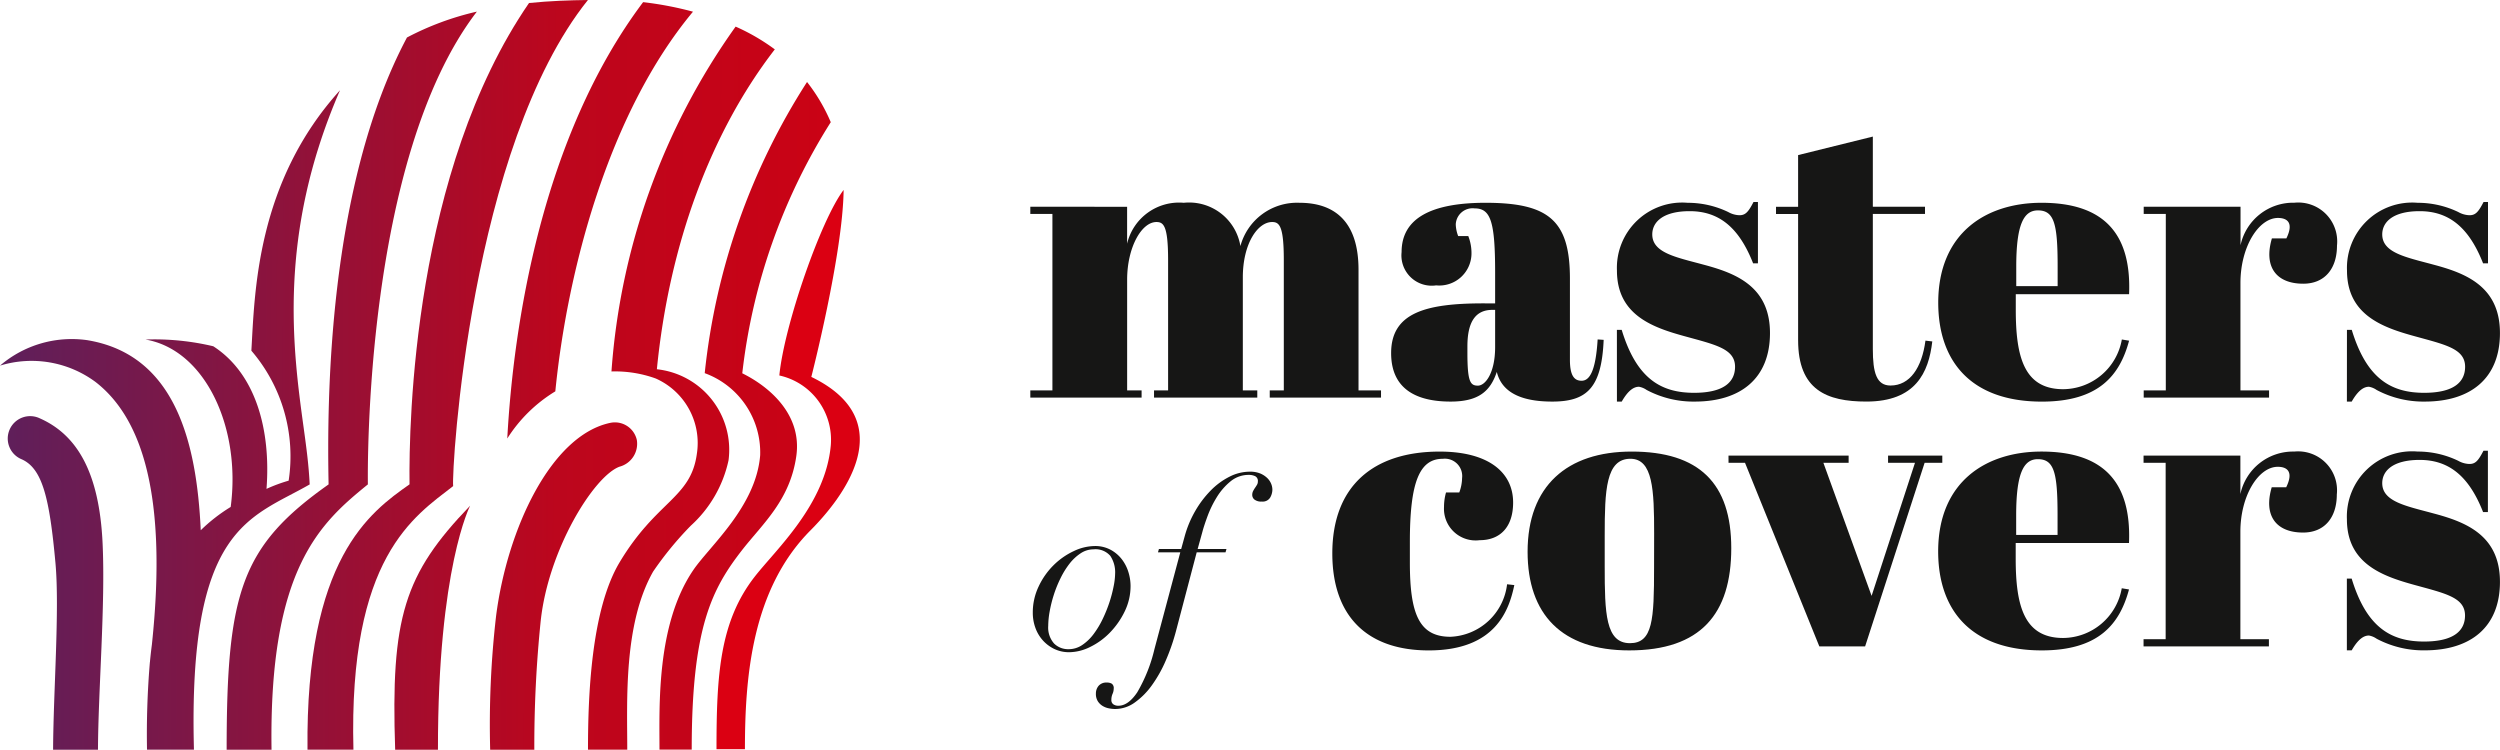
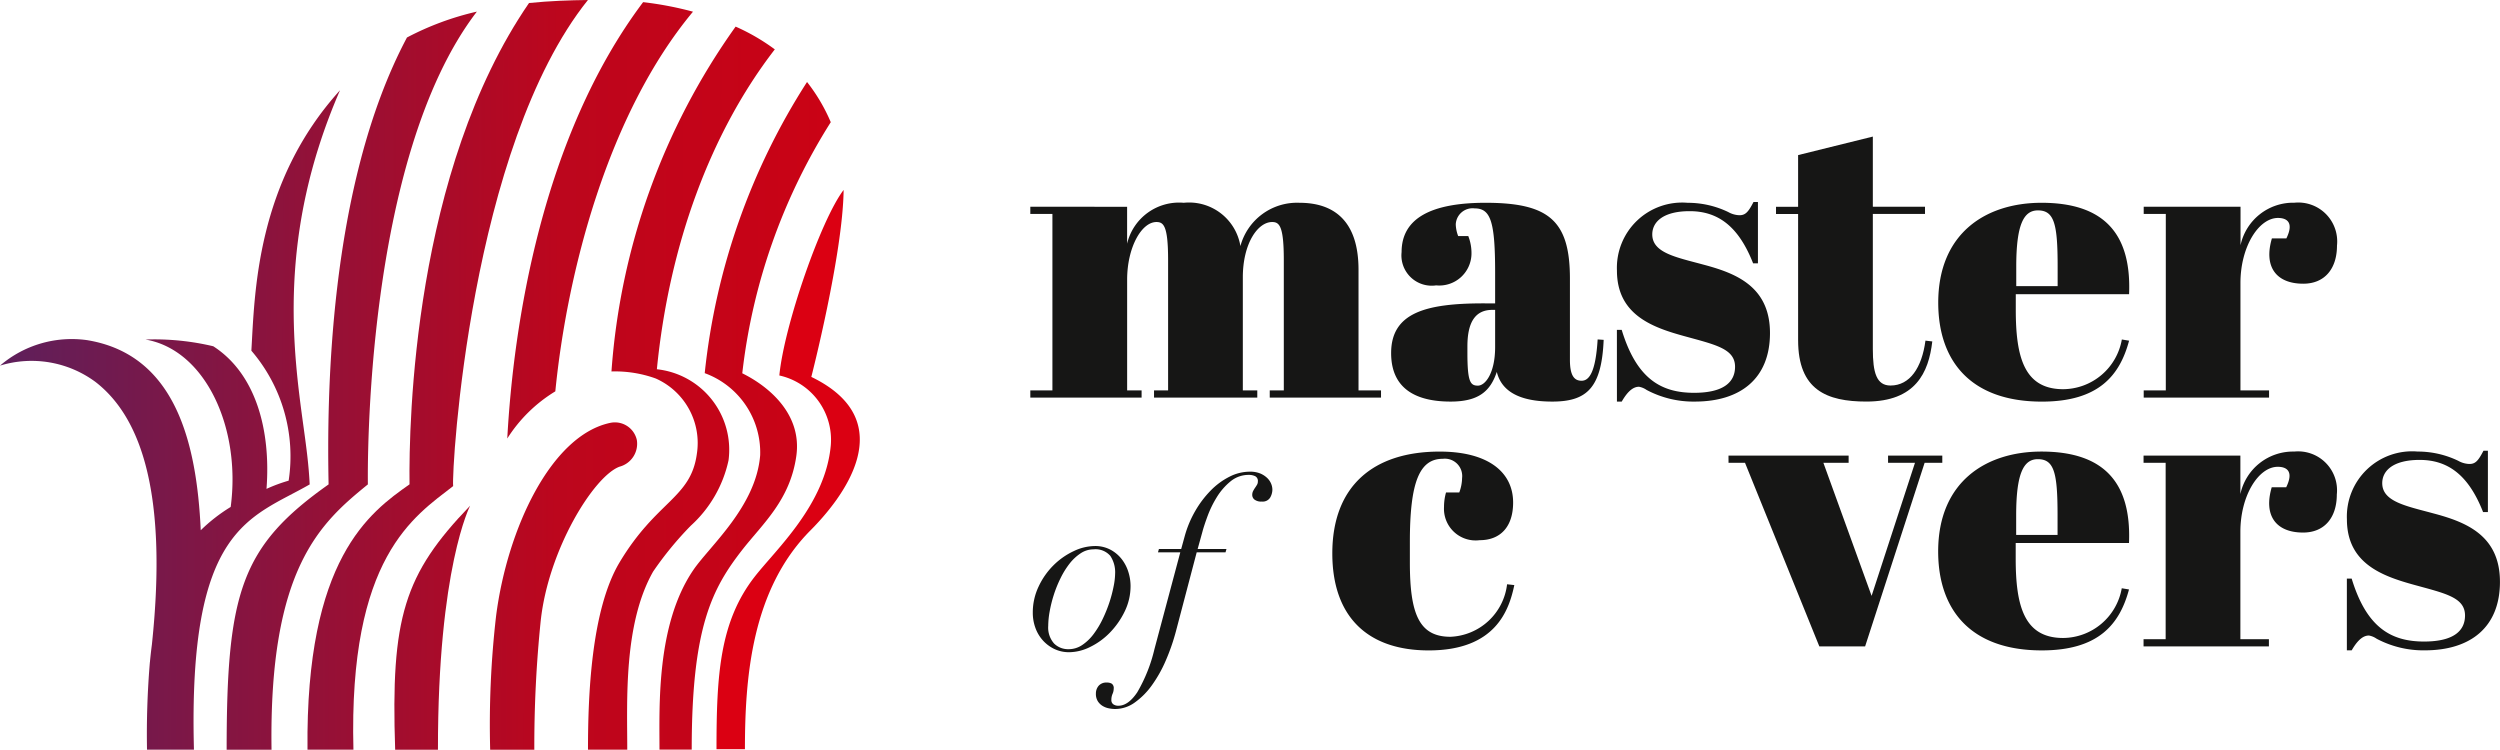
<svg xmlns="http://www.w3.org/2000/svg" xmlns:xlink="http://www.w3.org/1999/xlink" width="148.544" height="44.548" viewBox="0 0 148.544 44.548">
  <defs>
    <linearGradient id="linear-gradient" x1="-5.434" y1="0.484" x2="25.363" y2="0.566" gradientUnits="objectBoundingBox">
      <stop offset="0" stop-color="#5b205d" />
      <stop offset="0.246" stop-color="#bc061d" />
      <stop offset="0.369" stop-color="#cb0214" />
      <stop offset="0.511" stop-color="#d5000e" />
      <stop offset="0.689" stop-color="#d9000d" />
      <stop offset="1" stop-color="#5b205d" />
    </linearGradient>
    <linearGradient id="linear-gradient-2" x1="-3.442" y1="0.485" x2="12.398" y2="0.546" xlink:href="#linear-gradient" />
    <linearGradient id="linear-gradient-3" x1="-0.265" y1="0.498" x2="24.297" y2="0.558" xlink:href="#linear-gradient" />
    <linearGradient id="linear-gradient-4" x1="-1.15" y1="0.495" x2="7.169" y2="0.521" xlink:href="#linear-gradient" />
    <linearGradient id="linear-gradient-5" x1="-0.966" y1="0.496" x2="8.357" y2="0.523" xlink:href="#linear-gradient" />
    <linearGradient id="linear-gradient-6" x1="-2.805" y1="0.488" x2="9.755" y2="0.534" xlink:href="#linear-gradient" />
    <linearGradient id="linear-gradient-7" x1="-3.229" y1="0.492" x2="9.26" y2="0.52" xlink:href="#linear-gradient" />
    <linearGradient id="linear-gradient-8" x1="-3.94" y1="0.49" x2="9.678" y2="0.52" xlink:href="#linear-gradient" />
    <linearGradient id="linear-gradient-9" x1="-0.046" y1="0.497" x2="6.816" y2="0.527" xlink:href="#linear-gradient" />
  </defs>
  <g id="Group_12349" data-name="Group 12349" transform="translate(-222.719 -230.908)">
    <g id="Group_12345" data-name="Group 12345" transform="translate(283.936 239.027)">
      <path id="Path_20530" data-name="Path 20530" d="M386.285,262.275v2.192a3.171,3.171,0,0,1,3.366-2.43,3.091,3.091,0,0,1,3.366,2.572,3.485,3.485,0,0,1,3.509-2.572c2.076,0,3.509,1.1,3.509,3.978v7.169h1.337v.429h-6.612v-.429h.836v-7.741c0-2.025-.263-2.263-.693-2.263-.859,0-1.742,1.286-1.742,3.287v6.717h.859v.429h-6.135v-.429h.836v-7.741c0-2.025-.263-2.263-.692-2.263-.883,0-1.742,1.5-1.742,3.43v6.574h.859v.429h-6.612v-.429h1.313V262.7h-1.313v-.429Z" transform="translate(-380.532 -258.107)" fill="#161615" />
      <path id="Path_20531" data-name="Path 20531" d="M441.98,268.015v-1.834c0-3.025-.263-3.811-1.217-3.811a1,1,0,0,0-1.122.953,2.1,2.1,0,0,0,.143.691h.6a2.776,2.776,0,0,1,.191,1.072,1.913,1.913,0,0,1-2.1,1.858,1.8,1.8,0,0,1-2.053-1.977c0-2,1.743-2.93,4.989-2.93,3.748,0,5.013,1.048,5.013,4.5v4.835c0,.977.286,1.239.692,1.239.429,0,.835-.452.955-2.454l.358.024c-.12,2.858-1,3.668-3.056,3.668-1.934,0-3.008-.6-3.294-1.763-.382,1.143-1.074,1.763-2.745,1.763s-3.533-.5-3.533-2.882c0-2.406,2.076-2.954,5.49-2.954Zm0,2.6V268.4h-.167c-1,0-1.48.715-1.48,2.168v.381c0,1.715.167,1.953.621,1.953S441.98,272.136,441.98,270.612Z" transform="translate(-414.36 -258.107)" fill="#161615" />
      <path id="Path_20532" data-name="Path 20532" d="M470.386,269.512h.286c.883,2.906,2.339,3.74,4.3,3.74,1.766,0,2.435-.643,2.435-1.548,0-1.072-1.17-1.31-2.984-1.811-1.91-.524-4.034-1.262-4.034-3.906a3.876,3.876,0,0,1,4.2-4.025,5.539,5.539,0,0,1,2.411.548,1.428,1.428,0,0,0,.668.19c.358,0,.526-.19.836-.786h.262v3.645h-.286c-.86-2.192-2.077-3.1-3.772-3.1-1.575,0-2.22.643-2.22,1.381,0,1.1,1.432,1.358,3.008,1.787,1.886.5,3.986,1.262,3.986,4.073,0,2.716-1.766,4.073-4.464,4.073a5.92,5.92,0,0,1-2.865-.691,1.158,1.158,0,0,0-.453-.19c-.31,0-.645.214-1.026.881h-.286Z" transform="translate(-435.531 -258.031)" fill="#161615" />
      <path id="Path_20533" data-name="Path 20533" d="M496.07,256.48h-1.313v-.429h1.313v-3.072l4.44-1.1v4.168h3.1v.429h-3.1v8.027c0,1.4.215,2.168,1.051,2.168,1.145,0,1.862-1.048,2.076-2.668l.406.048c-.214,1.857-1,3.573-3.914,3.573-2.363,0-4.058-.691-4.058-3.644Z" transform="translate(-450.448 -251.883)" fill="#161615" />
      <path id="Path_20534" data-name="Path 20534" d="M525.755,262.037c3.748,0,5.347,1.881,5.2,5.431h-6.732v.929c0,2.81.5,4.716,2.817,4.716a3.568,3.568,0,0,0,3.485-2.954l.43.072c-.549,2.048-1.791,3.62-5.181,3.62-4.249,0-6.159-2.43-6.159-5.883C519.62,263.847,522.437,262.037,525.755,262.037Zm.955,4.954v-1.167c0-2.5-.191-3.335-1.17-3.335-.835,0-1.289.81-1.289,3.335v1.167Z" transform="translate(-465.667 -258.107)" fill="#161615" />
      <path id="Path_20535" data-name="Path 20535" d="M556.822,266.8v6.383h1.7v.429h-7.448v-.429h1.313V262.7h-1.313v-.429h5.753v2.287a3.2,3.2,0,0,1,3.2-2.525,2.312,2.312,0,0,1,2.531,2.549c0,1.357-.716,2.263-2.005,2.263-1.6,0-2.363-1-1.862-2.692h.86c.477-.977,0-1.215-.5-1.215C557.9,262.942,556.822,264.657,556.822,266.8Z" transform="translate(-484.917 -258.107)" fill="#161615" />
-       <path id="Path_20536" data-name="Path 20536" d="M582.211,269.512h.286c.883,2.906,2.339,3.74,4.3,3.74,1.767,0,2.435-.643,2.435-1.548,0-1.072-1.17-1.31-2.984-1.811-1.91-.524-4.034-1.262-4.034-3.906a3.876,3.876,0,0,1,4.2-4.025,5.54,5.54,0,0,1,2.411.548,1.427,1.427,0,0,0,.668.19c.358,0,.526-.19.836-.786h.263v3.645H590.3c-.86-2.192-2.077-3.1-3.772-3.1-1.576,0-2.22.643-2.22,1.381,0,1.1,1.432,1.358,3.008,1.787,1.886.5,3.986,1.262,3.986,4.073,0,2.716-1.766,4.073-4.464,4.073a5.918,5.918,0,0,1-2.864-.691,1.16,1.16,0,0,0-.454-.19c-.31,0-.644.214-1.026.881h-.286Z" transform="translate(-503.978 -258.031)" fill="#161615" />
    </g>
    <g id="Group_12346" data-name="Group 12346" transform="translate(301.883 257.691)">
      <path id="Path_20537" data-name="Path 20537" d="M431.407,305.587v1.239c0,3.049.549,4.407,2.411,4.407a3.535,3.535,0,0,0,3.365-3.12l.43.048c-.311,1.477-1.1,3.882-5.085,3.882-3.676,0-5.729-2.048-5.729-5.764,0-4,2.435-6.05,6.374-6.05,2.912,0,4.369,1.239,4.369,3.025,0,1.477-.788,2.239-1.981,2.239a1.882,1.882,0,0,1-2.125-1.977,3.172,3.172,0,0,1,.119-.857h.787a2.565,2.565,0,0,0,.168-.858,1.031,1.031,0,0,0-1.146-1.143C431.98,300.656,431.407,302.038,431.407,305.587Z" transform="translate(-426.8 -300.18)" fill="#161615" />
-       <path id="Path_20538" data-name="Path 20538" d="M462.892,300.228c4.01,0,5.92,1.881,5.92,5.74,0,3.906-1.814,6.074-6.063,6.074-4.011,0-6.039-2.144-6.039-5.86C456.71,302.277,459.049,300.228,462.892,300.228Zm1.337,4.859c0-2.572-.072-4.431-1.409-4.431-1.456,0-1.528,1.858-1.528,4.55v1.858c0,2.763.048,4.549,1.5,4.549,1.361,0,1.433-1.405,1.433-4.5Z" transform="translate(-445.108 -300.18)" fill="#161615" />
      <path id="Path_20539" data-name="Path 20539" d="M487.482,300.843h7.138v.429h-1.5l2.865,7.908,2.578-7.908h-1.6v-.429h3.223v.429h-1.05L495.6,312.181h-2.721l-4.416-10.909h-.979Z" transform="translate(-463.943 -300.557)" fill="#161615" />
      <path id="Path_20540" data-name="Path 20540" d="M525.743,300.228c3.748,0,5.347,1.881,5.2,5.431h-6.732v.929c0,2.81.5,4.716,2.817,4.716a3.569,3.569,0,0,0,3.485-2.954l.43.071c-.549,2.048-1.791,3.621-5.18,3.621-4.249,0-6.159-2.429-6.159-5.883C519.608,302.038,522.425,300.228,525.743,300.228Zm.955,4.954v-1.167c0-2.5-.191-3.335-1.17-3.335-.835,0-1.289.81-1.289,3.335v1.167Z" transform="translate(-483.607 -300.18)" fill="#161615" />
      <path id="Path_20541" data-name="Path 20541" d="M556.811,304.992v6.383h1.695v.429h-7.448v-.429h1.313v-10.48h-1.313v-.429h5.753v2.287a3.2,3.2,0,0,1,3.2-2.525,2.312,2.312,0,0,1,2.53,2.549c0,1.357-.716,2.263-2.005,2.263-1.6,0-2.363-1-1.862-2.692h.86c.477-.976,0-1.215-.5-1.215C557.885,301.133,556.811,302.848,556.811,304.992Z" transform="translate(-502.857 -300.18)" fill="#161615" />
      <path id="Path_20542" data-name="Path 20542" d="M582.2,307.7h.286c.883,2.906,2.339,3.74,4.3,3.74,1.766,0,2.435-.643,2.435-1.548,0-1.072-1.17-1.31-2.984-1.81-1.91-.524-4.034-1.263-4.034-3.906a3.876,3.876,0,0,1,4.2-4.025,5.535,5.535,0,0,1,2.411.548,1.428,1.428,0,0,0,.668.19c.358,0,.525-.19.835-.786h.263v3.645h-.286c-.859-2.192-2.077-3.1-3.772-3.1-1.576,0-2.22.643-2.22,1.382,0,1.1,1.432,1.358,3.008,1.787,1.886.5,3.986,1.263,3.986,4.073,0,2.715-1.766,4.073-4.464,4.073a5.925,5.925,0,0,1-2.865-.691,1.159,1.159,0,0,0-.454-.19c-.31,0-.644.214-1.026.881H582.2Z" transform="translate(-521.919 -300.104)" fill="#161615" />
    </g>
    <g id="Group_12347" data-name="Group 12347" transform="translate(284.087 258.934)">
      <path id="Path_20543" data-name="Path 20543" d="M381.27,317.131a4.413,4.413,0,0,1,.884-1.258,4.256,4.256,0,0,1,1.191-.834,2.963,2.963,0,0,1,1.253-.306,1.933,1.933,0,0,1,.947.223,2.106,2.106,0,0,1,.669.569,2.4,2.4,0,0,1,.39.765,2.8,2.8,0,0,1,.125.806,3.435,3.435,0,0,1-.348,1.522,4.782,4.782,0,0,1-.877,1.257,4.179,4.179,0,0,1-1.177.855,2.841,2.841,0,0,1-1.232.312,2.014,2.014,0,0,1-.9-.195,2.191,2.191,0,0,1-.683-.514,2.257,2.257,0,0,1-.439-.744,2.614,2.614,0,0,1-.153-.9A3.581,3.581,0,0,1,381.27,317.131Zm.912,3.391a1.182,1.182,0,0,0,.87.34,1.433,1.433,0,0,0,.808-.25,2.791,2.791,0,0,0,.682-.66,5.291,5.291,0,0,0,.543-.91,8.2,8.2,0,0,0,.4-1,7.851,7.851,0,0,0,.244-.944,4.081,4.081,0,0,0,.083-.723,1.751,1.751,0,0,0-.285-1.056,1.157,1.157,0,0,0-1-.389,1.375,1.375,0,0,0-.766.237,2.764,2.764,0,0,0-.661.618,4.857,4.857,0,0,0-.536.869,7.161,7.161,0,0,0-.4.994,7.605,7.605,0,0,0-.244.987,4.989,4.989,0,0,0-.083.841A1.428,1.428,0,0,0,382.182,320.522Z" transform="translate(-380.922 -310.315)" fill="#161615" />
      <path id="Path_20544" data-name="Path 20544" d="M395.858,307.153a6.314,6.314,0,0,1,.626-1.5,6,6,0,0,1,.919-1.216,4.2,4.2,0,0,1,1.114-.82,2.66,2.66,0,0,1,1.2-.3,1.594,1.594,0,0,1,.613.1,1.346,1.346,0,0,1,.418.264,1.015,1.015,0,0,1,.244.347.945.945,0,0,1,.076.355.961.961,0,0,1-.132.473.516.516,0,0,1-.494.236.652.652,0,0,1-.439-.118.355.355,0,0,1-.132-.271.508.508,0,0,1,.056-.243,1.967,1.967,0,0,1,.118-.195c.042-.06.079-.118.111-.173a.377.377,0,0,0,.049-.195.311.311,0,0,0-.16-.312.85.85,0,0,0-.369-.077,1.681,1.681,0,0,0-1.1.389,3.734,3.734,0,0,0-.808.931,6.261,6.261,0,0,0-.543,1.105q-.209.563-.306.924l-.292,1.056h1.712l-.055.195h-1.713l-1.239,4.711a12.221,12.221,0,0,1-.6,1.723,7.707,7.707,0,0,1-.829,1.473,4.349,4.349,0,0,1-1.017,1.021,2,2,0,0,1-1.163.382,1.866,1.866,0,0,1-.383-.042,1.112,1.112,0,0,1-.369-.146.886.886,0,0,1-.278-.277.824.824,0,0,1-.111-.452.7.7,0,0,1,.16-.459.6.6,0,0,1,.494-.195.545.545,0,0,1,.293.07.32.32,0,0,1,.111.292.772.772,0,0,1-.07.312.882.882,0,0,0-.069.355.3.3,0,0,0,.118.264.508.508,0,0,0,.3.084q.585,0,1.121-.8a9.275,9.275,0,0,0,1.024-2.578l1.532-5.738H394.27l.056-.195h1.323Z" transform="translate(-386.834 -303.317)" fill="#161615" />
    </g>
    <g id="Group_12348" data-name="Group 12348" transform="translate(222.719 230.908)">
      <path id="Path_20545" data-name="Path 20545" d="M283.176,323.04h2.542c-.01-10.822,1.912-14.5,1.912-14.5C283.7,312.619,282.909,315.189,283.176,323.04Z" transform="translate(-259.696 -278.491)" fill="url(#linear-gradient)" />
      <path id="Path_20546" data-name="Path 20546" d="M305.478,298.381a1.41,1.41,0,0,0,1.029-1.577,1.335,1.335,0,0,0-1.579-1.027c-3.517.74-6.121,6.294-6.785,11.471a56.259,56.259,0,0,0-.352,7.952h2.623a72.62,72.62,0,0,1,.381-7.667C301.25,303.307,303.947,298.945,305.478,298.381Z" transform="translate(-268.666 -270.652)" fill="url(#linear-gradient-2)" />
-       <path id="Path_20547" data-name="Path 20547" d="M225.863,294.945a1.331,1.331,0,1,0-1.082,2.431c1.245.552,1.66,2.333,2.011,6.172.252,2.771-.128,7.671-.141,11.088h2.667c.012-3.507.444-8.56.275-12.241C229.4,298.13,228.059,295.918,225.863,294.945Z" transform="translate(-223.496 -270.088)" fill="url(#linear-gradient-3)" />
      <path id="Path_20548" data-name="Path 20548" d="M278.474,259.791c-.1-1.01,1.01-20.143,8.008-28.883-1.081.013-2.263.054-3.5.179-6.862,9.988-7.144,24.914-7.1,28.6-2.367,1.663-6.181,4.423-6.062,15.766h2.729C272.25,263.98,276.173,261.587,278.474,259.791Z" transform="translate(-251.549 -230.908)" fill="url(#linear-gradient-4)" />
      <path id="Path_20549" data-name="Path 20549" d="M265.828,260.784c-.008-.775-.228-19.353,6.477-28.092a17.071,17.071,0,0,0-4.154,1.538c-4.731,8.9-4.753,21.717-4.657,26.554-5.2,3.672-6.057,6.424-6.057,15.766h2.667C259.945,265.754,263.02,263.067,265.828,260.784Z" transform="translate(-243.97 -232.002)" fill="url(#linear-gradient-5)" />
      <path id="Path_20550" data-name="Path 20550" d="M303.275,254.364c.7-7.054,3.112-16.476,8.18-22.558a20.312,20.312,0,0,0-2.963-.567c-6.045,8.04-7.71,19.258-8.072,25.927A8.757,8.757,0,0,1,303.275,254.364Z" transform="translate(-270.279 -231.111)" fill="url(#linear-gradient-6)" />
      <path id="Path_20551" data-name="Path 20551" d="M318.885,264.661a7.329,7.329,0,0,0,2.25-3.892,4.813,4.813,0,0,0-4.258-5.41c.727-7.387,3.188-14.065,7.007-19.006A12.2,12.2,0,0,0,321.556,235a40.145,40.145,0,0,0-7.377,20.49,7.126,7.126,0,0,1,2.627.417,4.193,4.193,0,0,1,2.445,4.49c-.367,2.638-2.386,2.757-4.589,6.434-1.7,2.839-1.878,7.986-1.878,11.132h2.333c0-2.889-.233-7.451,1.534-10.578A20.136,20.136,0,0,1,318.885,264.661Z" transform="translate(-277.847 -233.419)" fill="url(#linear-gradient-7)" />
      <path id="Path_20552" data-name="Path 20552" d="M331.862,265.732c.351-2.453-1.565-4.11-3.21-4.924a35.355,35.355,0,0,1,5.258-14.92A10.47,10.47,0,0,0,332.5,243.5a39.563,39.563,0,0,0-6.079,17.3,5.018,5.018,0,0,1,3.295,4.871c-.241,3.055-3,5.4-3.967,6.819-2.216,3.245-2.016,8.117-2.016,10.678h1.915c0-7.27,1.2-9.564,3.034-11.909C329.894,269.722,331.492,268.326,331.862,265.732Z" transform="translate(-284.548 -238.628)" fill="url(#linear-gradient-8)" />
      <path id="Path_20553" data-name="Path 20553" d="M241.12,268.185c-.056-1.129-.181-2.077-.358-3.364-.639-4.652-1.573-11.469,2.159-20.055-4.978,5.494-5.066,12.041-5.266,15.474a9.627,9.627,0,0,1,2.215,7.722,9.332,9.332,0,0,0-1.316.488c.267-3.5-.635-6.844-3.163-8.474a15.146,15.146,0,0,0-4.032-.4c3.569.608,5.694,5.255,5.067,9.948a9.939,9.939,0,0,0-1.779,1.384c-.242-5.226-1.512-10.43-6.743-11.294a6.535,6.535,0,0,0-5.184,1.513,6.385,6.385,0,0,1,5.667.965c2.539,1.96,4.348,6.232,3.357,15.61q-.063.477-.112.986c0,.022,0,.043-.008.066a51.063,51.063,0,0,0-.17,5.192h2.789C233.887,270.645,237.59,270.215,241.12,268.185Z" transform="translate(-222.719 -239.402)" fill="url(#linear-gradient-9)" />
      <path id="Path_20554" data-name="Path 20554" d="M338.1,271.173s1.878-7.307,1.919-11.11c-1.353,1.773-3.539,8.083-3.819,11.025,0,0,.032,0,.085,0l-.085,0a3.913,3.913,0,0,1,3.057,4.147c-.315,3.527-3.26,6.188-4.524,7.812-2.084,2.678-2.267,5.854-2.267,10.246h1.689c0-4.258.4-9.487,3.893-13C339.831,278.505,343.616,273.842,338.1,271.173Z" transform="translate(-289.893 -248.778)" fill="#db0012" />
    </g>
  </g>
</svg>